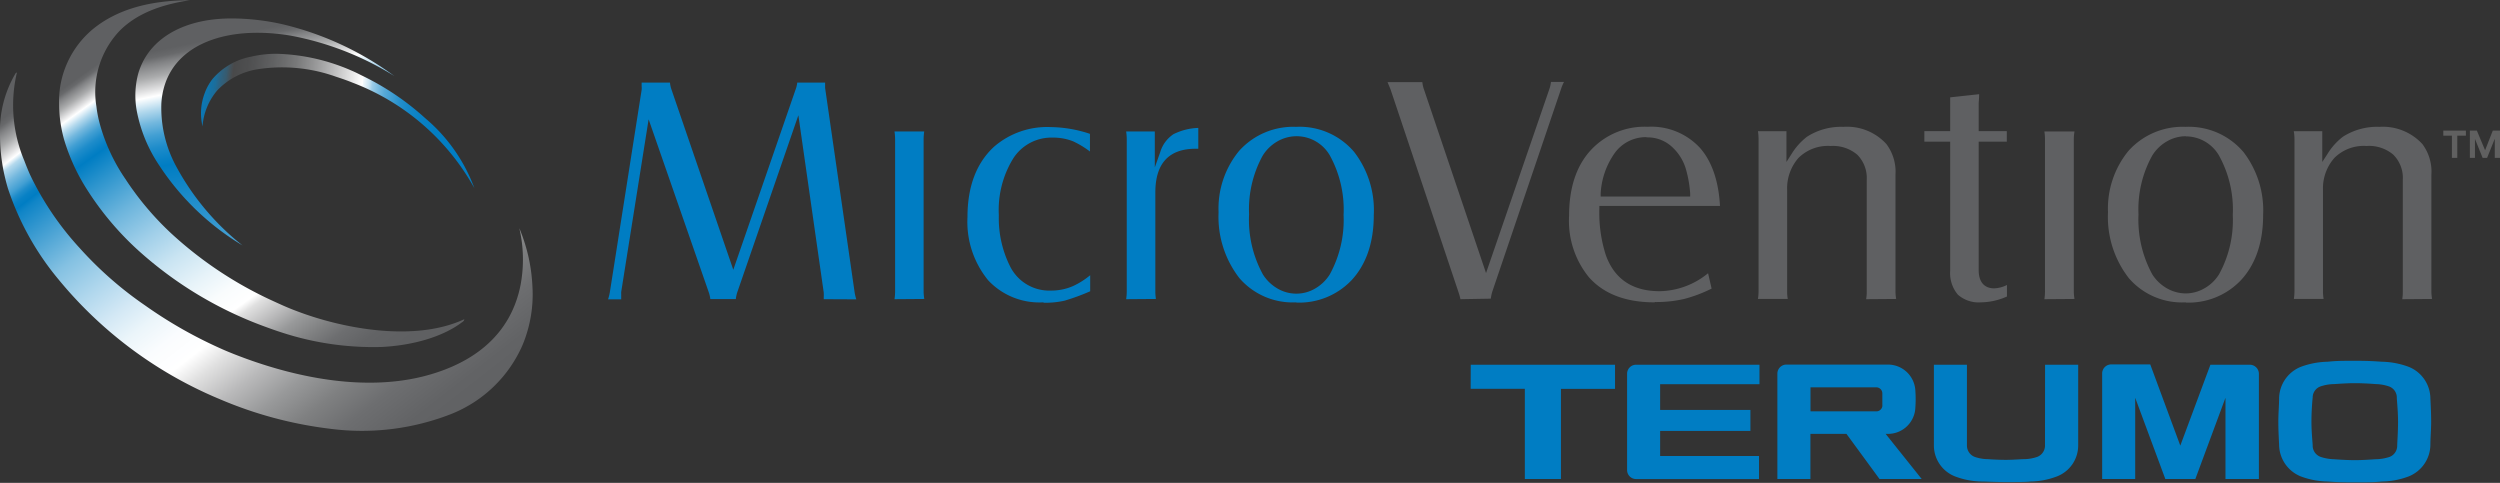
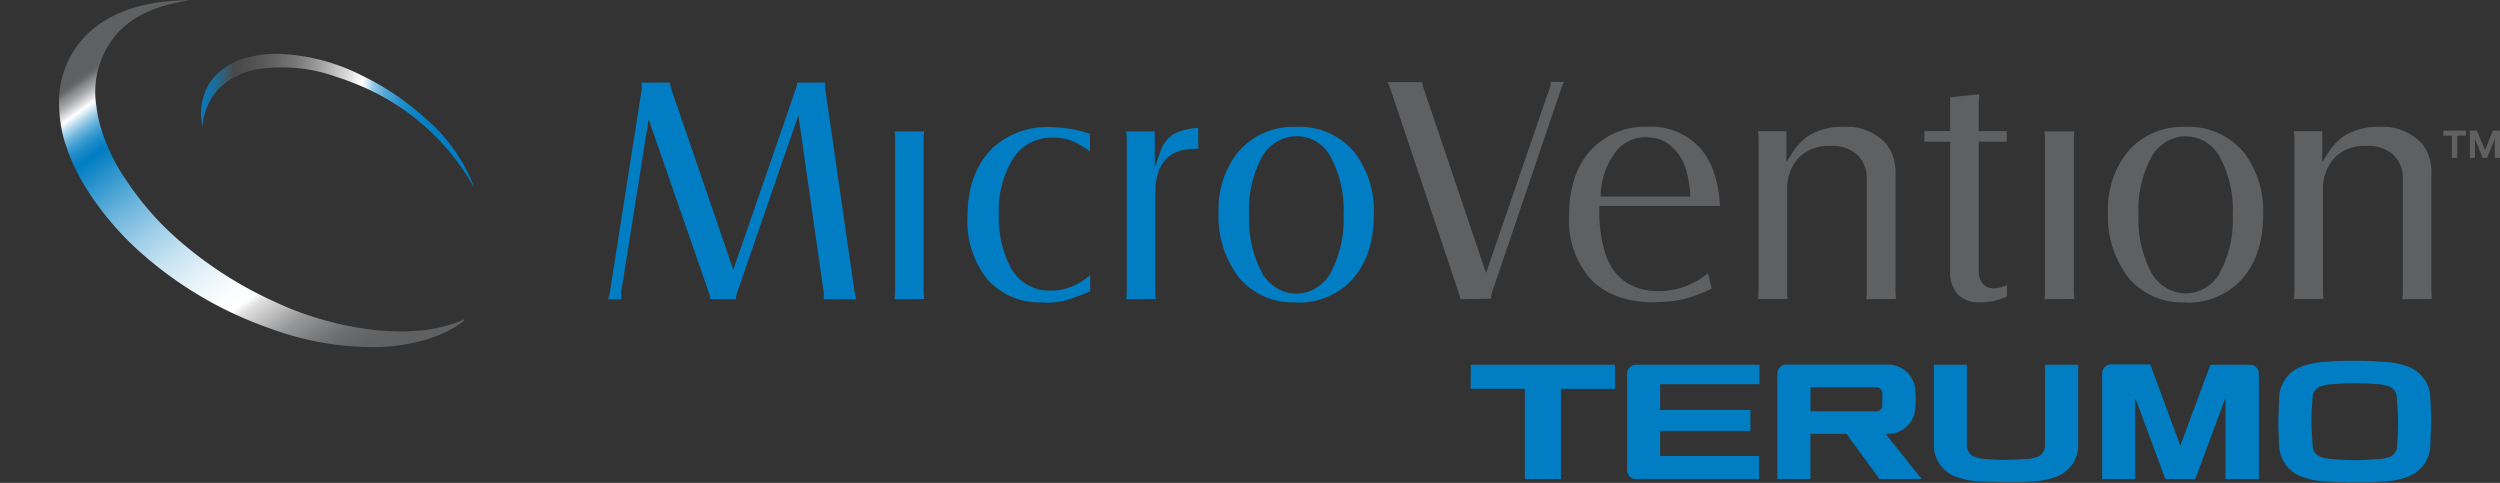
<svg xmlns="http://www.w3.org/2000/svg" data-name="Layer 1" viewBox="0 0 325.38 62.85">
  <rect x="0" y="0" width="325.38" height="62.85" fill="#333333" stroke="none" />
  <defs>
    <linearGradient id="a" x1="15.01" y1="4.02" x2="57.6" y2="58.73" gradientUnits="userSpaceOnUse">
      <stop offset="0" stop-color="#5f6062" />
      <stop offset=".01" stop-color="#68696b" />
      <stop offset=".02" stop-color="#818284" />
      <stop offset=".04" stop-color="#aaabac" />
      <stop offset=".06" stop-color="#e2e2e3" />
      <stop offset=".07" stop-color="#fff" />
      <stop offset=".08" stop-color="#b4d9ed" />
      <stop offset=".1" stop-color="#74b8de" />
      <stop offset=".12" stop-color="#429fd3" />
      <stop offset=".13" stop-color="#1e8cca" />
      <stop offset=".14" stop-color="#0881c5" />
      <stop offset=".15" stop-color="#007dc3" />
      <stop offset=".16" stop-color="#1085c7" />
      <stop offset=".23" stop-color="#4fa5d5" />
      <stop offset=".29" stop-color="#84c1e2" />
      <stop offset=".36" stop-color="#b0d7ed" />
      <stop offset=".42" stop-color="#d3e8f5" />
      <stop offset=".47" stop-color="#ebf5fa" />
      <stop offset=".52" stop-color="#fafcfe" />
      <stop offset=".57" stop-color="#fff" />
      <stop offset=".61" stop-color="#e0e0e0" />
      <stop offset=".67" stop-color="#b9b9ba" />
      <stop offset=".73" stop-color="#98999a" />
      <stop offset=".79" stop-color="#7f8081" />
      <stop offset=".85" stop-color="#6d6e70" />
      <stop offset=".92" stop-color="#626365" />
      <stop offset="1" stop-color="#5f6062" />
    </linearGradient>
    <linearGradient id="b" x1="16.28" y1="5.74" x2="46.94" y2="48.64" gradientUnits="userSpaceOnUse">
      <stop offset="0" stop-color="#5f6062" />
      <stop offset=".01" stop-color="#68696b" />
      <stop offset=".02" stop-color="#818284" />
      <stop offset=".04" stop-color="#aaabac" />
      <stop offset=".06" stop-color="#e2e2e3" />
      <stop offset=".07" stop-color="#fff" />
      <stop offset=".09" stop-color="#b4d9ed" />
      <stop offset=".11" stop-color="#74b8de" />
      <stop offset=".13" stop-color="#429fd3" />
      <stop offset=".15" stop-color="#1e8cca" />
      <stop offset=".17" stop-color="#0881c5" />
      <stop offset=".18" stop-color="#007dc3" />
      <stop offset=".24" stop-color="#2c94cd" />
      <stop offset=".33" stop-color="#6bb4dc" />
      <stop offset=".42" stop-color="#a0cfe9" />
      <stop offset=".5" stop-color="#c9e4f2" />
      <stop offset=".58" stop-color="#e7f3f9" />
      <stop offset=".64" stop-color="#f9fcfd" />
      <stop offset=".69" stop-color="#fff" />
      <stop offset=".71" stop-color="#e0e0e0" />
      <stop offset=".76" stop-color="#b9b9ba" />
      <stop offset=".8" stop-color="#98999a" />
      <stop offset=".85" stop-color="#7f8081" />
      <stop offset=".89" stop-color="#6d6e70" />
      <stop offset=".94" stop-color="#626365" />
      <stop offset="1" stop-color="#5f6062" />
    </linearGradient>
    <linearGradient id="c" x1="32.91" y1="3.99" x2="49.52" y2="85.21" gradientUnits="userSpaceOnUse">
      <stop offset="0" stop-color="#5f6062" />
      <stop offset=".01" stop-color="#68696b" />
      <stop offset=".02" stop-color="#818284" />
      <stop offset=".04" stop-color="#aaabac" />
      <stop offset=".06" stop-color="#e2e2e3" />
      <stop offset=".07" stop-color="#fff" />
      <stop offset=".09" stop-color="#b4d9ed" />
      <stop offset=".11" stop-color="#74b8de" />
      <stop offset=".13" stop-color="#429fd3" />
      <stop offset=".15" stop-color="#1e8cca" />
      <stop offset=".17" stop-color="#0881c5" />
      <stop offset=".18" stop-color="#007dc3" />
      <stop offset=".69" stop-color="#fff" />
      <stop offset=".71" stop-color="#e0e0e0" />
      <stop offset=".76" stop-color="#b9b9ba" />
      <stop offset=".8" stop-color="#98999a" />
      <stop offset=".85" stop-color="#7f8081" />
      <stop offset=".89" stop-color="#6d6e70" />
      <stop offset=".94" stop-color="#626365" />
      <stop offset="1" stop-color="#5f6062" />
    </linearGradient>
    <linearGradient id="d" x1="21.05" y1="12.38" x2="63.04" y2="17.36" gradientUnits="userSpaceOnUse">
      <stop offset="0" stop-color="#007dc3" />
      <stop offset=".09" stop-color="#017dc2" stop-opacity=".99" />
      <stop offset=".12" stop-color="#067bbd" stop-opacity=".97" />
      <stop offset=".14" stop-color="#0d79b5" stop-opacity=".93" />
      <stop offset=".16" stop-color="#1876aa" stop-opacity=".87" />
      <stop offset=".17" stop-color="#27719c" stop-opacity=".8" />
      <stop offset=".19" stop-color="#386c89" stop-opacity=".7" />
      <stop offset=".2" stop-color="#4d6675" stop-opacity=".6" />
      <stop offset=".21" stop-color="#5f6062" stop-opacity=".5" />
      <stop offset=".25" stop-color="#666769" stop-opacity=".52" />
      <stop offset=".31" stop-color="#797a7c" stop-opacity=".58" />
      <stop offset=".4" stop-color="#999a9b" stop-opacity=".68" />
      <stop offset=".49" stop-color="#c5c5c6" stop-opacity=".82" />
      <stop offset=".6" stop-color="#fcfcfc" stop-opacity=".99" />
      <stop offset=".61" stop-color="#fff" />
      <stop offset=".61" stop-color="#f6fafd" />
      <stop offset=".63" stop-color="#c8e3f2" />
      <stop offset=".64" stop-color="#9dcde8" />
      <stop offset=".66" stop-color="#77badf" />
      <stop offset=".68" stop-color="#57a9d7" />
      <stop offset=".71" stop-color="#3b9bd1" />
      <stop offset=".73" stop-color="#2590cc" />
      <stop offset=".76" stop-color="#1487c8" />
      <stop offset=".8" stop-color="#0981c5" />
      <stop offset=".85" stop-color="#027ec3" />
      <stop offset="1" stop-color="#007dc3" />
      <stop offset="1" stop-color="#5f6062" />
    </linearGradient>
  </defs>
  <path d="M191.41 50.6h7.05v11.74h4.7V50.61h7.04v-3.14h-18.78l-.01 3.13zm20.36-1.95v12.53a1.17 1.17 0 0 0 1.17 1.17h16v-3h-12.87v-3.26h11.75v-2.74h-11.75V50H229v-2.53h-16.06a1.17 1.17 0 0 0-1.17 1.18m81-1.18h-5.08L283.77 58l-3.91-10.57h-5.08a1.18 1.18 0 0 0-1.18 1.18v13.73h4.3V51.77l3.92 10.57h3.91l3.92-10.57v10.57H294V48.65a1.19 1.19 0 0 0-1.18-1.18m-47.08 9a3.56 3.56 0 0 0 3.55-3.47 14.58 14.58 0 0 0 0-2.09 3.57 3.57 0 0 0-3.55-3.46h-13.23a1.18 1.18 0 0 0-1.18 1.18v13.71h4.3v-5.87h4.69l4.3 5.87h5.49l-4.69-5.87Zm-.74-3.71a.79.79 0 0 1-.79.78h-8.57v-3.13h8.57a.79.79 0 0 1 .78.79v1.56m71.33-.89a4.48 4.48 0 0 0-2.81-4.12 10.54 10.54 0 0 0-3.51-.67c-1.17-.08-1.82-.12-3.52-.12s-2.36 0-3.53.12a10.63 10.63 0 0 0-3.51.67 4.49 4.49 0 0 0-2.81 4.12c0 .84-.1 1.92-.1 3s.06 2.19.1 3a4.49 4.49 0 0 0 2.81 4.13 10.37 10.37 0 0 0 3.51.67c1.17.08 1.83.11 3.53.11s2.35 0 3.52-.11a10.29 10.29 0 0 0 3.51-.67 4.48 4.48 0 0 0 2.81-4.13c0-.84.1-1.91.1-3s-.06-2.2-.1-3M312 58a1.55 1.55 0 0 1-1 1.47 6 6 0 0 1-1.74.3c-.22 0-1.55.12-2.73.12s-2.52-.1-2.75-.12a6 6 0 0 1-1.73-.3A1.55 1.55 0 0 1 301 58c0-.3-.16-1.72-.16-3.12s.12-2.82.16-3.12a1.53 1.53 0 0 1 1-1.46 5.71 5.71 0 0 1 1.73-.31c.23 0 1.56-.12 2.75-.12s2.51.1 2.73.12a5.66 5.66 0 0 1 1.74.31 1.53 1.53 0 0 1 1 1.46c0 .3.16 1.72.16 3.12S312 57.73 312 58m-45.84 0a1.57 1.57 0 0 1-1 1.46 5.4 5.4 0 0 1-1.74.3c-.39 0-1.36.09-2.33.09s-2-.06-2.36-.09a5.34 5.34 0 0 1-1.73-.3 1.58 1.58 0 0 1-1-1.46V47.47h-4.3V58a4.32 4.32 0 0 0 2.74 4 10.09 10.09 0 0 0 3.52.67c.46 0 1.65.07 3.14.07s2.65 0 3.12-.07a10 10 0 0 0 3.51-.67 4.31 4.31 0 0 0 2.75-4V47.47h-4.31Z" style="fill-rule:evenodd;fill:#007dc3" />
  <path d="M107.21 38.94a2.83 2.83 0 0 0 0-.29 4.4 4.4 0 0 0 0-.58L103.91 15 96 37.92a4.26 4.26 0 0 0-.23 1h-3.32a4 4 0 0 0-.19-.84l-7.84-22.55L80.85 38a2.28 2.28 0 0 0 0 .27v.69h-1.71a6.31 6.31 0 0 0 .23-.91l4.14-26.35a2.38 2.38 0 0 0 0-.49v-.46h3.69a3.7 3.7 0 0 0 .18.86l8.06 23.5 8.15-23.58a3.24 3.24 0 0 0 .17-.78h3.63v.7l3.85 26.66a6.76 6.76 0 0 0 .21.85Zm9.21 0a6.72 6.72 0 0 0 .08-1V18.11a6.76 6.76 0 0 0-.08-1h3.87a7.07 7.07 0 0 0-.08 1v19.8a5.8 5.8 0 0 0 .09 1Zm19.38.41a9.13 9.13 0 0 1-7.17-2.85 12 12 0 0 1-2.71-8.26c0-3.94 1.15-7 3.43-9.12a10.56 10.56 0 0 1 7.39-2.58 16.75 16.75 0 0 1 5.12.88v2.3a11.86 11.86 0 0 0-2.2-1.33 7 7 0 0 0-2.65-.48 5.9 5.9 0 0 0-5.13 2.7A12.79 12.79 0 0 0 130 28a14 14 0 0 0 1.45 6.64 5.7 5.7 0 0 0 5.34 3.18 7.08 7.08 0 0 0 2.85-.58 10 10 0 0 0 2.25-1.42v2.09a28.32 28.32 0 0 1-3.32 1.22 11.26 11.26 0 0 1-2.74.27m10.74-.46a6.93 6.93 0 0 0 .08-1V18.11a7 7 0 0 0-.08-1h3.73v4.68l.71-2a4.26 4.26 0 0 1 1.71-2.32 7.7 7.7 0 0 1 3.24-.82v2.71h-.34c-3.49 0-5.25 1.91-5.25 5.69v12.86a5.66 5.66 0 0 0 .08 1Zm22.15.41a9.16 9.16 0 0 1-7.4-3.14 13 13 0 0 1-2.72-8.58 11.8 11.8 0 0 1 2.68-8 9.45 9.45 0 0 1 7.4-3.12 9.31 9.31 0 0 1 7.56 3.26A12.41 12.41 0 0 1 178.8 28c0 3.59-1 6.45-2.92 8.5a9.41 9.41 0 0 1-7.16 2.88m0-21.65a5 5 0 0 0-2.48.68 5.43 5.43 0 0 0-1.9 1.85 14.51 14.51 0 0 0-1.77 7.63 14.81 14.81 0 0 0 1.8 7.83 5.46 5.46 0 0 0 1.88 1.82 4.83 4.83 0 0 0 4.94 0 5.46 5.46 0 0 0 1.88-1.82 14.7 14.7 0 0 0 1.8-7.74 14.62 14.62 0 0 0-1.8-7.77 5 5 0 0 0-4.34-2.48Z" style="fill:#007dc3" />
  <path d="M190.08 38.94a7.76 7.76 0 0 0-.26-.93L181 11.69c-.07-.2-.21-.52-.41-1h4.53a3.9 3.9 0 0 0 .23 1l8.06 23.85 8.26-24a4.08 4.08 0 0 0 .19-.88h1.7a5.76 5.76 0 0 0-.33.75l-9 26.53a6.22 6.22 0 0 0-.2.93Zm25.25.41c-3.74 0-6.61-1.1-8.53-3.27a11.6 11.6 0 0 1-2.58-8c0-3.73 1-6.67 3-8.72a9.55 9.55 0 0 1 7.24-2.86 8.62 8.62 0 0 1 6.78 2.73c1.56 1.76 2.44 4.31 2.62 7.57h-15.7v.36a18 18 0 0 0 .85 6.07c1.13 3.1 3.47 4.67 7 4.67a10.16 10.16 0 0 0 6.3-2.34l.46 2a18.33 18.33 0 0 1-3.53 1.34 16.11 16.11 0 0 1-3.83.41m-1.15-21.46a5 5 0 0 0-4.05 2 10.05 10.05 0 0 0-1.88 5.32v.41h11.65v-.4a15.29 15.29 0 0 0-.57-3.22 6.33 6.33 0 0 0-2.07-3.08 4.69 4.69 0 0 0-3-1m28.54 21.06a5.32 5.32 0 0 0 .08-1V23.39a4.29 4.29 0 0 0-1.24-3.26 4.89 4.89 0 0 0-3.46-1.13 5.45 5.45 0 0 0-4.19 1.56 6 6 0 0 0-1.47 4.17v13.18a5.66 5.66 0 0 0 .08 1h-3.88a6.63 6.63 0 0 0 .08-1V18.08a6.77 6.77 0 0 0-.08-1h3.71v4l.67-1.05a8.41 8.41 0 0 1 2-2.23 8.21 8.21 0 0 1 4.74-1.29 6.93 6.93 0 0 1 5.59 2.23 6 6 0 0 1 1.19 4v15.17a5.89 5.89 0 0 0 .09 1Zm14.94.41a4.08 4.08 0 0 1-3-1 4.34 4.34 0 0 1-1-3.1V18.44h-3.36v-1.37h3.36v-4.4l3.77-.41c0 .61-.06 1-.06 1.24v3.57h3.66v1.37h-3.66v16.71c0 2.08 1.28 2.38 2 2.38a4 4 0 0 0 1.68-.44v1.5a8.44 8.44 0 0 1-3.46.76m8.33-.41a6.72 6.72 0 0 0 .08-1V18.11a6.76 6.76 0 0 0-.08-1H270a5.92 5.92 0 0 0-.09 1v19.8a5.8 5.8 0 0 0 .09 1Zm18.4.41a9.13 9.13 0 0 1-7.4-3.14 12.94 12.94 0 0 1-2.72-8.58 11.85 11.85 0 0 1 2.67-8 9.46 9.46 0 0 1 7.41-3.12A9.33 9.33 0 0 1 292 19.8a12.46 12.46 0 0 1 2.55 8.2c0 3.59-1 6.45-2.92 8.5a9.39 9.39 0 0 1-7.15 2.88m0-21.65a4.92 4.92 0 0 0-2.47.68 5.35 5.35 0 0 0-1.9 1.85 14.41 14.41 0 0 0-1.78 7.63 14.9 14.9 0 0 0 1.8 7.83 5.46 5.46 0 0 0 1.87 1.79 5 5 0 0 0 2.47.68 4.89 4.89 0 0 0 2.47-.68 5.29 5.29 0 0 0 1.88-1.82A14.61 14.61 0 0 0 290.6 28a14.53 14.53 0 0 0-1.8-7.77 5 5 0 0 0-4.34-2.48Zm28.18 21.21a6.33 6.33 0 0 0 .07-1V23.39a4.26 4.26 0 0 0-1.24-3.26A4.87 4.87 0 0 0 308 19a5.41 5.41 0 0 0-4.18 1.56 6 6 0 0 0-1.48 4.17v13.18a6.72 6.72 0 0 0 .08 1h-3.87a6.63 6.63 0 0 0 .08-1V18.08a5.66 5.66 0 0 0-.09-1h3.71v4l.68-1.05a8.22 8.22 0 0 1 2-2.23 8.24 8.24 0 0 1 4.75-1.29 7 7 0 0 1 5.59 2.23 6 6 0 0 1 1.18 4v15.17a5.89 5.89 0 0 0 .09 1Z" style="fill:#5f6062" />
-   <path d="M69.29 37.16a22.09 22.09 0 0 0-1.7-7.46 17.92 17.92 0 0 1 .18 7.3c-1.26 6.59-6.14 10.21-12.19 11.86-7.87 2.15-16.71.3-23.45-2.14-1.07-.39-2.08-.78-3-1.18a57.64 57.64 0 0 1-10.25-5.79 47.64 47.64 0 0 1-8.54-7.5 38.53 38.53 0 0 1-6.46-9.58q-.37-.84-.72-1.77a18.59 18.59 0 0 1-.97-11.41s0-.05 0-.05a.29.29 0 0 0-.19.15 14.62 14.62 0 0 0-2 7.84v.32a24.2 24.2 0 0 0 .51 4.73c.16.72.33 1.42.54 2.1A36.22 36.22 0 0 0 7.6 36.35a54 54 0 0 0 21 15.6A52.44 52.44 0 0 0 43 55.81a31.85 31.85 0 0 0 15.66-1.9 16.94 16.94 0 0 0 9.35-9 17.14 17.14 0 0 0 1.28-7.75Z" style="fill:url(#a)" />
  <path d="M11.3 24.63a38.8 38.8 0 0 0 6.74 8 50.25 50.25 0 0 0 16.3 9.83c.81.3 1.62.59 2.44.85a38.33 38.33 0 0 0 12.86 1.85c4-.19 7.93-1.29 10.44-3.18.12-.09.37-.23.34-.43-6.59 3.06-16.09 1.14-21.88-1.09-1-.37-1.93-.79-2.86-1.22a50.39 50.39 0 0 1-13.37-8.84 38.42 38.42 0 0 1-6-7.12A23.82 23.82 0 0 1 13 16.16a15.34 15.34 0 0 1-.45-2.3 11.58 11.58 0 0 1 3-9.83c2.21-2.24 5.34-3.42 9.16-4-5.39.02-9.5 1.26-12.51 3.67a12.24 12.24 0 0 0-4.51 9.92 17.59 17.59 0 0 0 .65 4.54 25.65 25.65 0 0 0 2.96 6.47Z" style="fill:url(#b)" />
-   <path d="M18 9.54a11.07 11.07 0 0 0-.2 4.89 19 19 0 0 0 2.86 7 33.65 33.65 0 0 0 10.9 10.51A33.12 33.12 0 0 1 23 21.78a16 16 0 0 1-2-8.3 9.71 9.71 0 0 1 .46-2.48c1.86-5.67 8.78-7.64 16.37-6.36a39 39 0 0 1 13.5 5.26 40.2 40.2 0 0 0-14.45-6.72 30.65 30.65 0 0 0-6.69-.78 20.44 20.44 0 0 0-3 .21c-4.46.67-8.01 2.97-9.19 6.93Z" style="fill:url(#c)" />
  <path d="M45.8 9.21A25.94 25.94 0 0 0 36.07 7a14.32 14.32 0 0 0-3.41.38 8.73 8.73 0 0 0-5 2.9 6.65 6.65 0 0 0-1 1.8 7.39 7.39 0 0 0-.3 4.37 8.13 8.13 0 0 1 1.95-4.72A9.26 9.26 0 0 1 33.61 9a20.87 20.87 0 0 1 10.16 1c.74.24 1.46.49 2.12.76a30.5 30.5 0 0 1 15.85 13.73 21.7 21.7 0 0 0-6.4-9.11 34.36 34.36 0 0 0-8.14-5.5c-.46-.23-.92-.47-1.4-.67Z" style="fill:url(#d)" />
  <path d="M320.94 17.66h-1.12v2.89h-.7v-2.89H318V17h2.94Zm4.44 2.89h-.68v-2.49l-1 2.49h-.58l-1-2.47v2.47h-.66V17h.91l1.07 2.56 1-2.56h.94Z" style="fill:#606060" />
</svg>